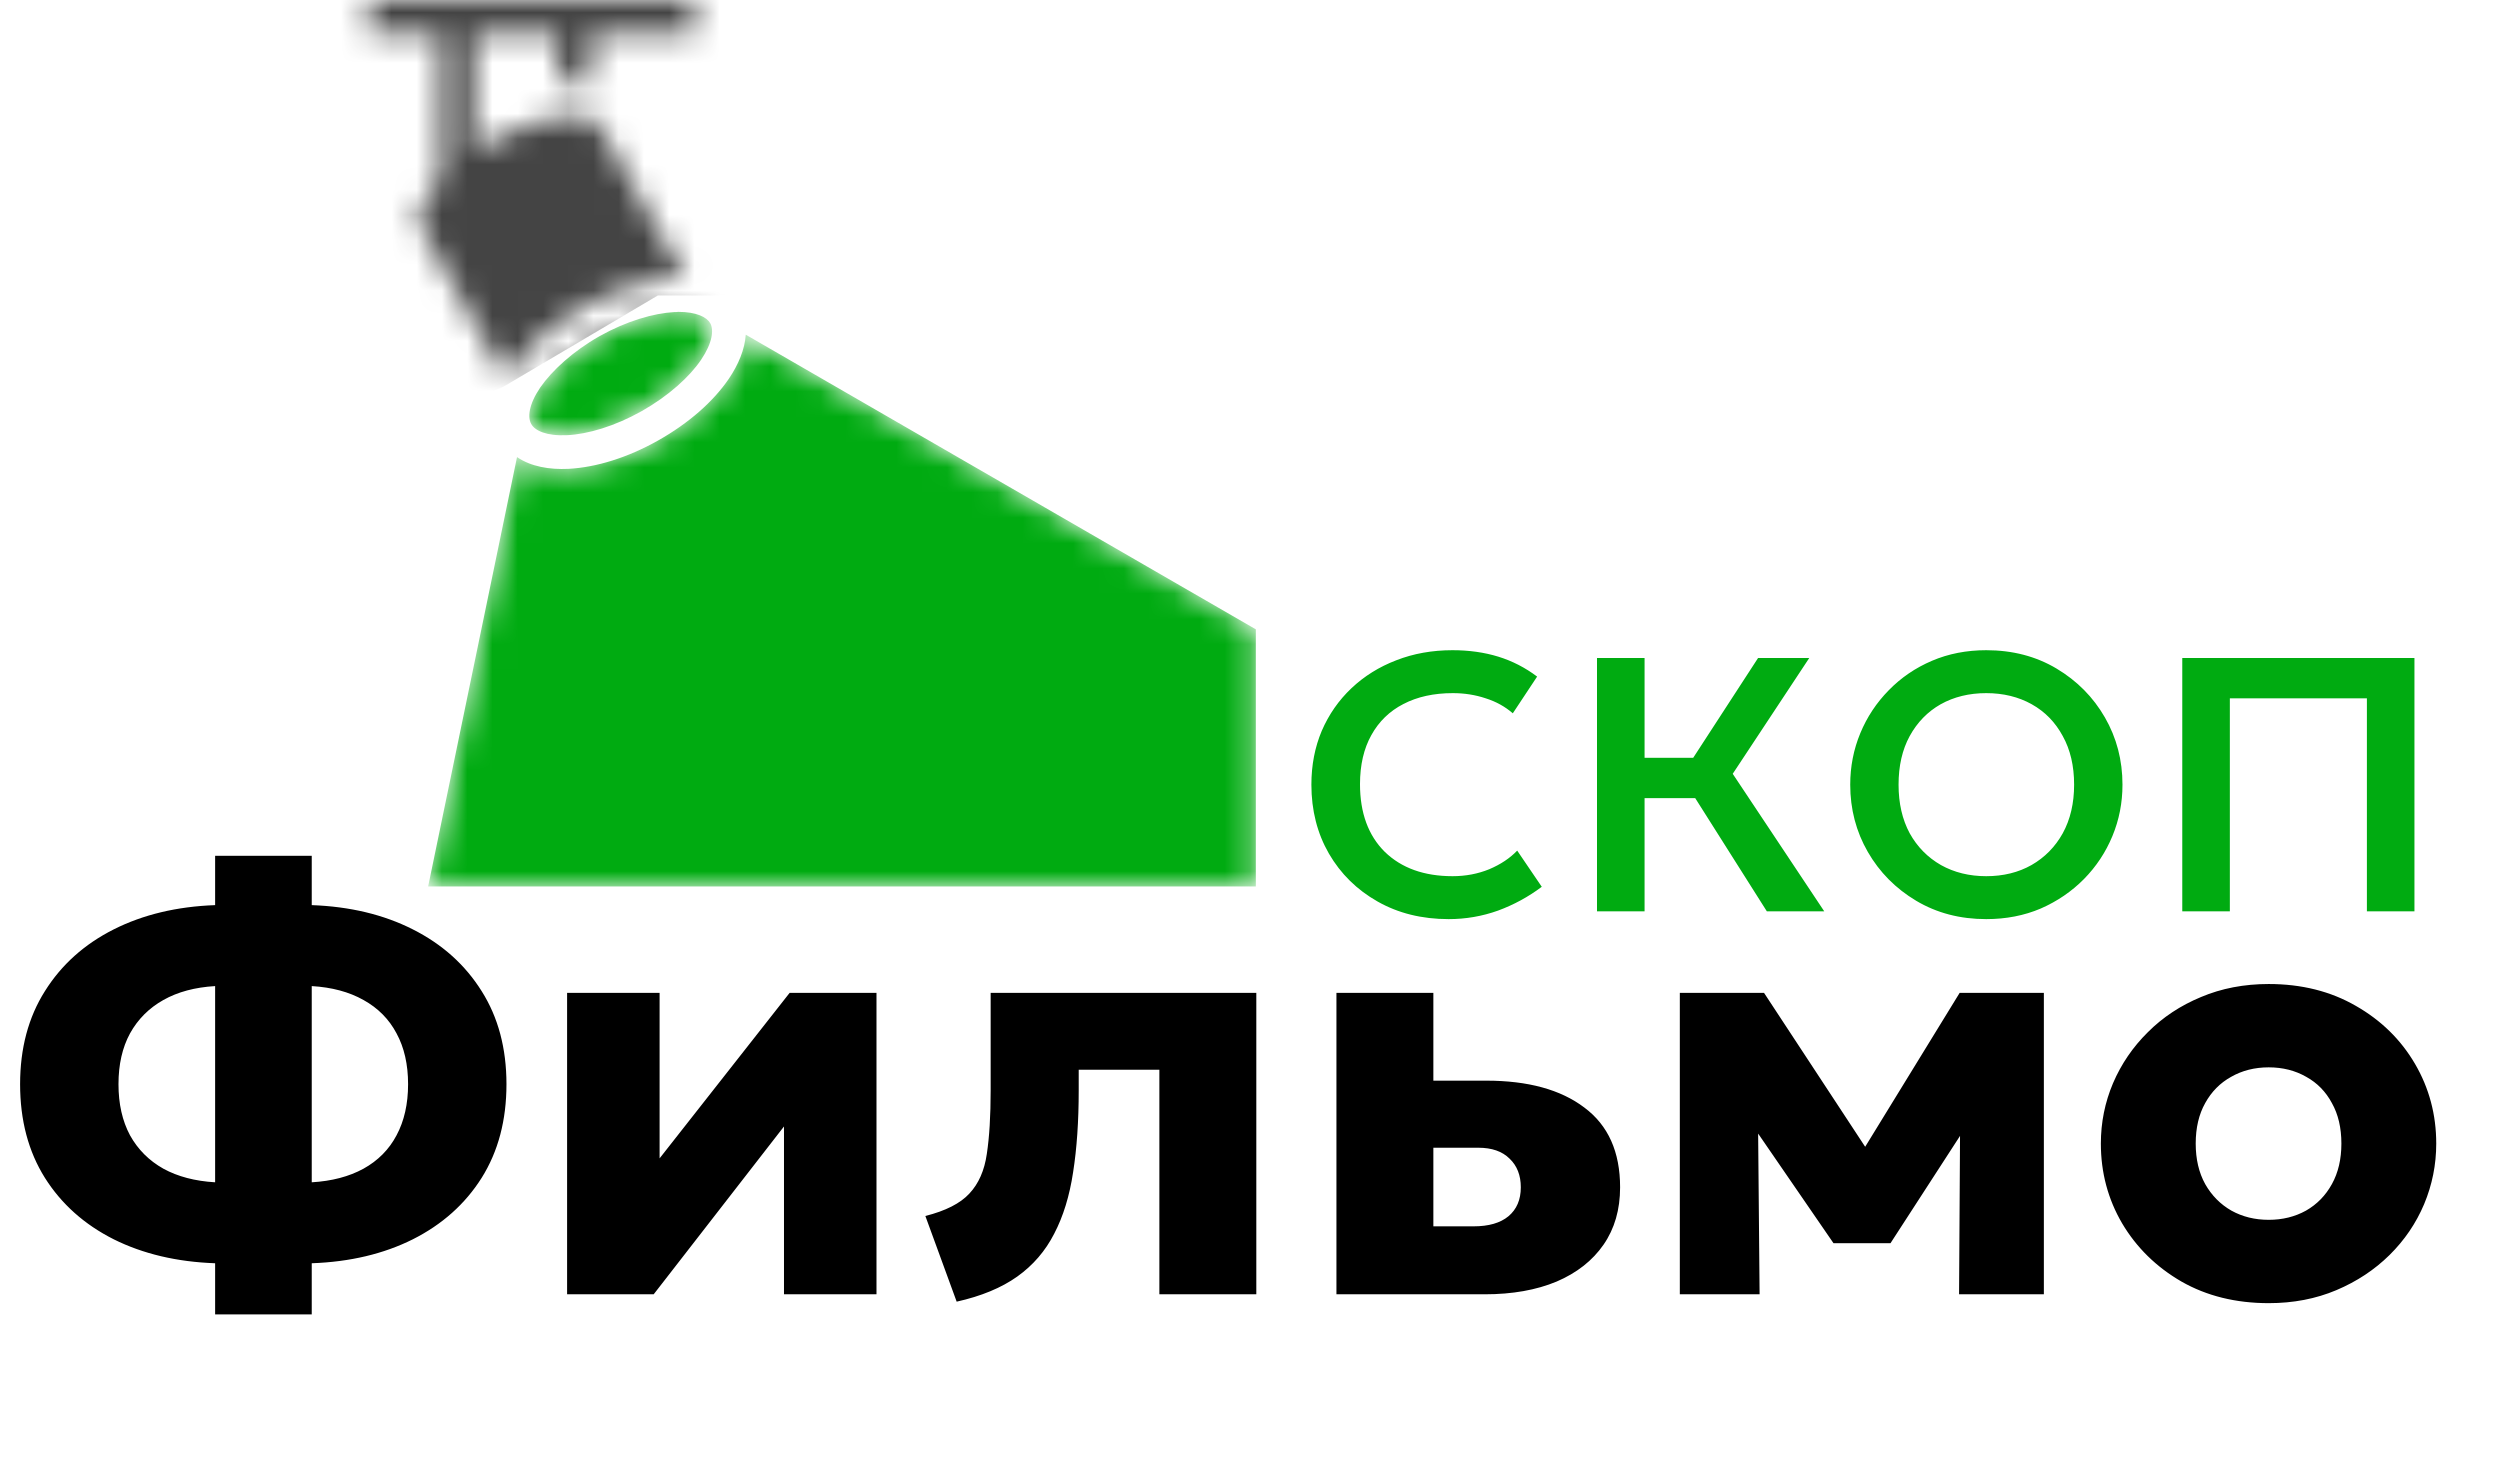
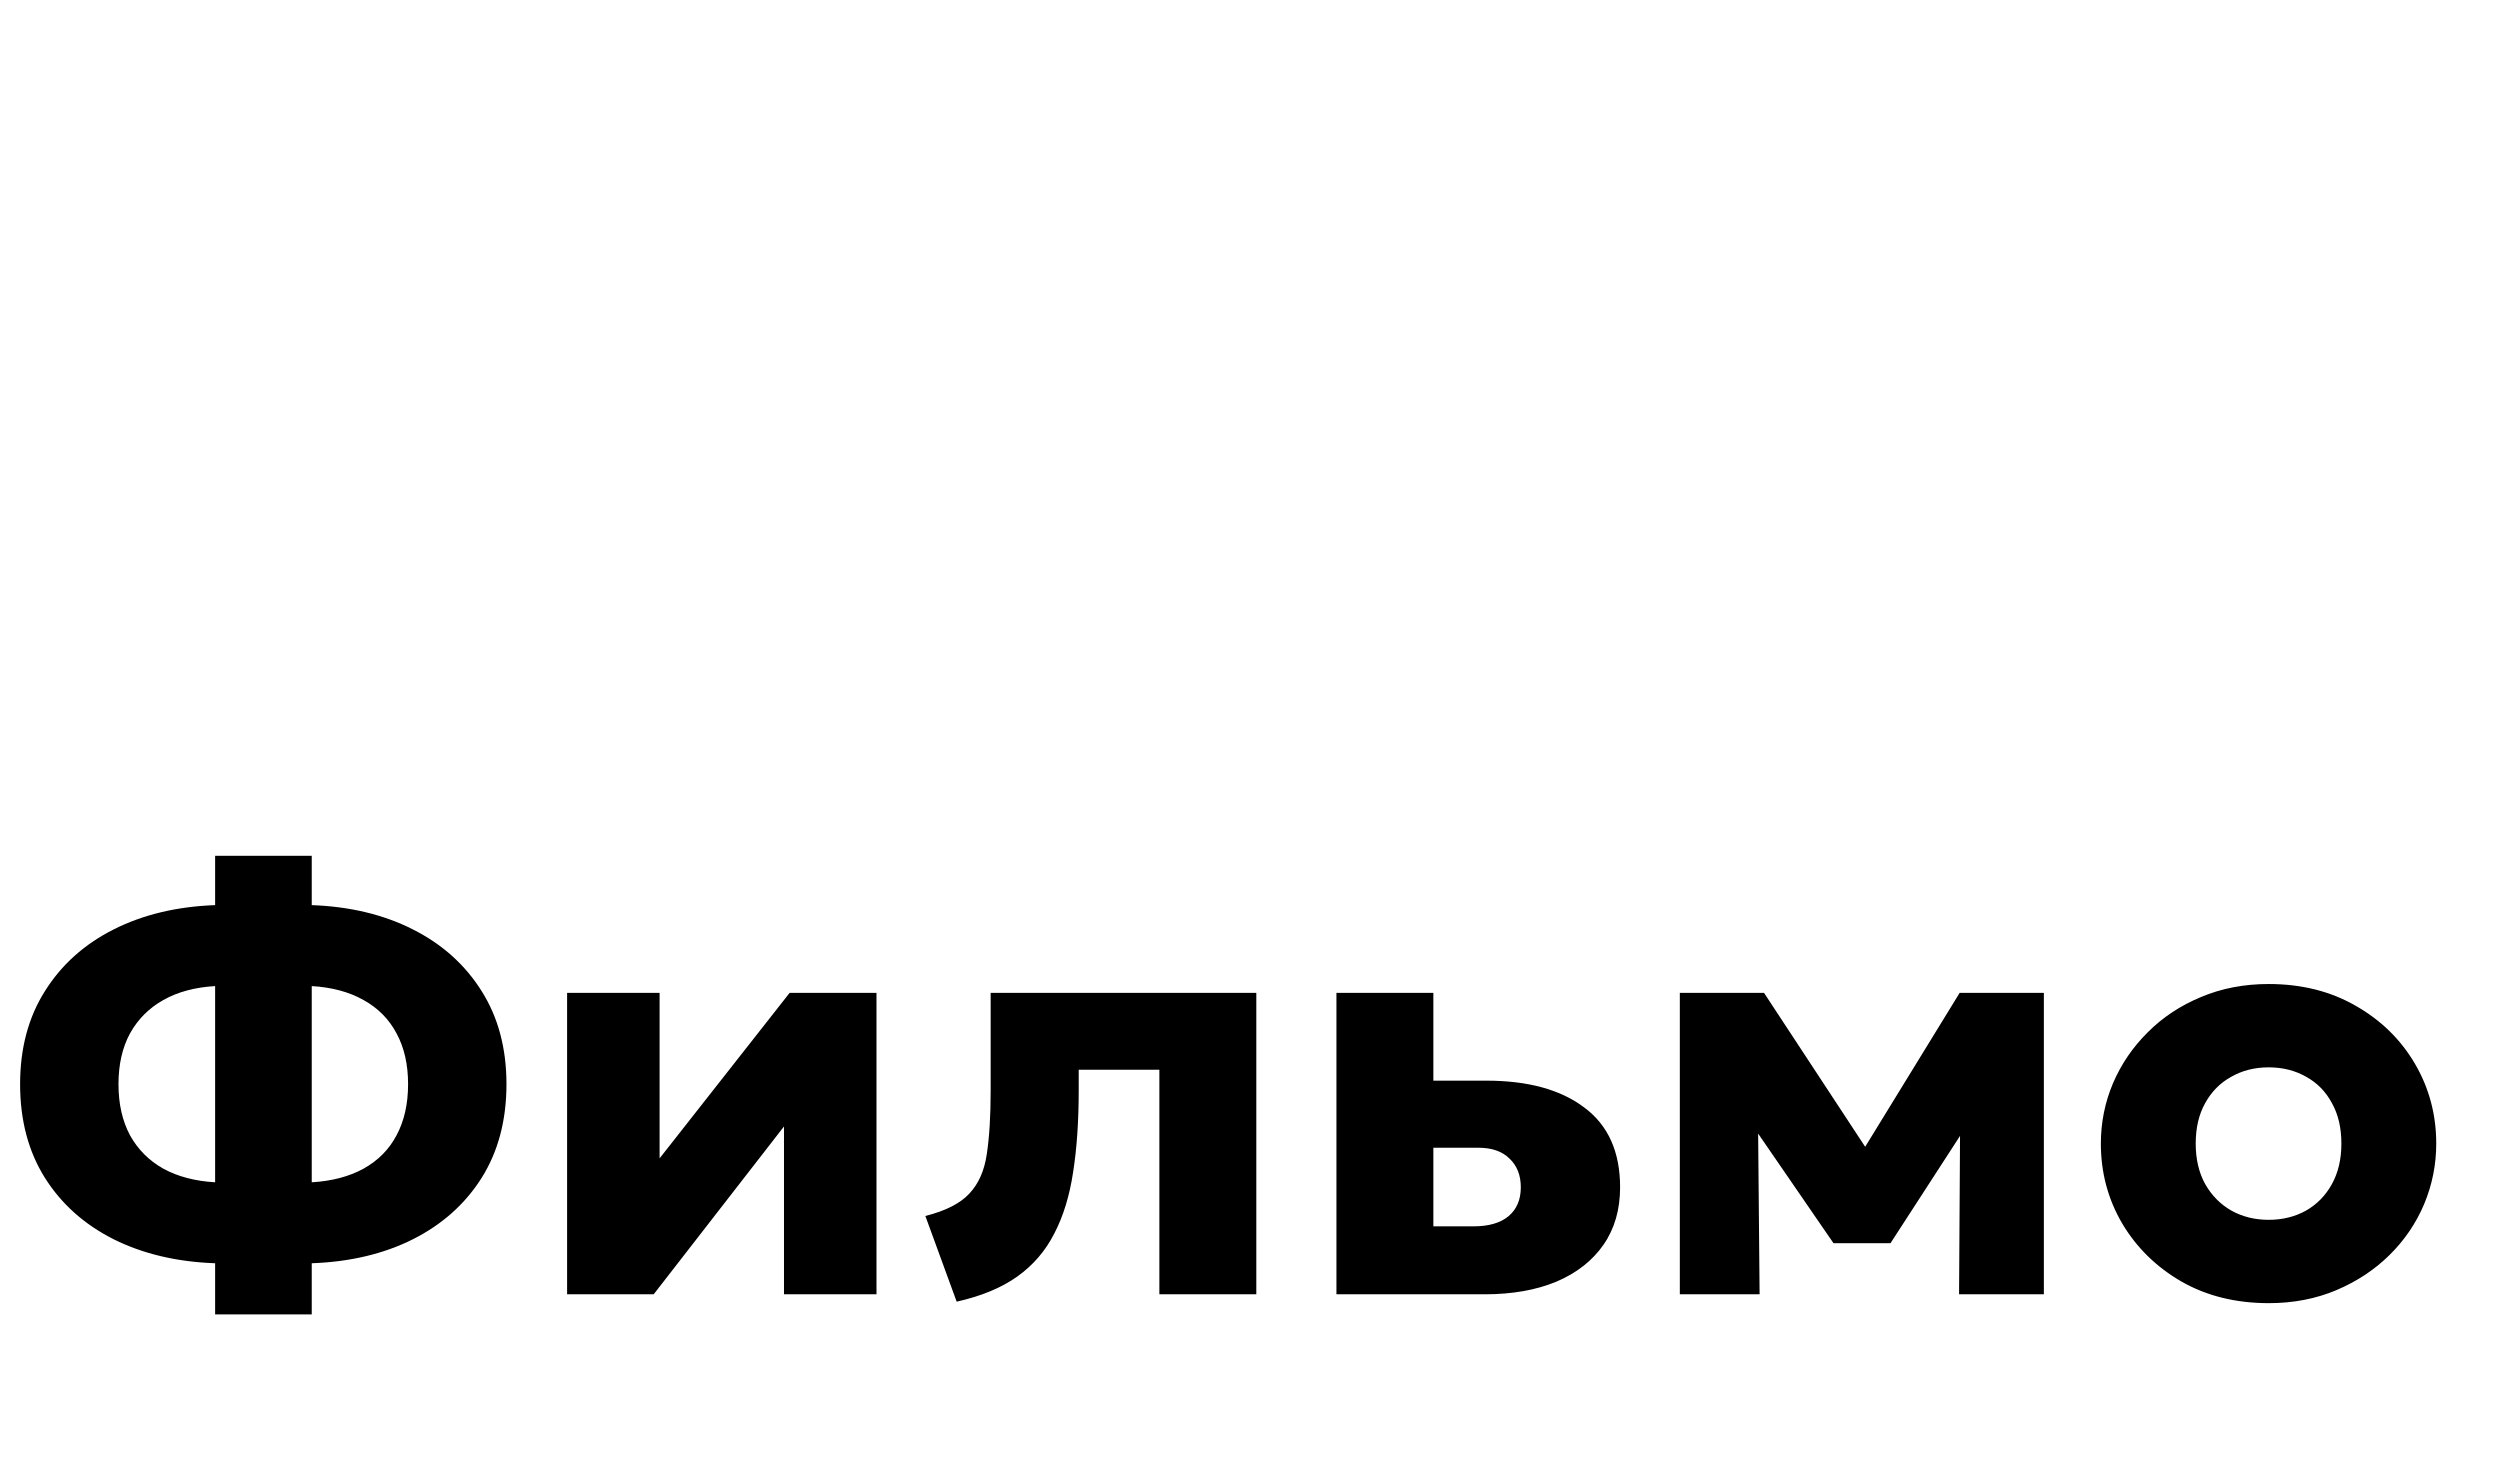
<svg xmlns="http://www.w3.org/2000/svg" width="99" height="58" viewBox="0 0 99 58" fill="none">
  <mask id="mask0_9428_24" style="mask-type:alpha" maskUnits="userSpaceOnUse" x="14" y="0" width="36" height="36">
-     <path d="M14.627 0V1.332H17.436V7.126C17.381 7.178 17.328 7.237 17.277 7.296C16.795 7.851 16.558 8.369 16.531 8.761L20.04 15.014C20.117 14.873 20.199 14.726 20.291 14.6C20.904 13.697 21.88 12.839 23.093 12.143C24.312 11.47 25.555 11.085 26.641 11.026C26.804 11.018 26.967 11.018 27.129 11.026L23.625 4.775C23.403 4.661 23.1 4.59 22.715 4.588H22.545C22.375 4.596 22.183 4.617 21.991 4.653C21.2 4.794 20.279 5.146 19.432 5.622C19.204 5.75 18.982 5.888 18.767 6.032V1.332H22.094V3.293C22.227 3.277 22.353 3.264 22.486 3.257C22.811 3.238 23.122 3.251 23.425 3.306V1.332H27.492V0H14.627ZM26.856 12.35C26.811 12.358 26.76 12.358 26.708 12.358C25.887 12.402 24.808 12.713 23.743 13.312C22.686 13.912 21.858 14.674 21.392 15.347C20.933 16.028 20.889 16.531 21.037 16.79C21.177 17.049 21.628 17.271 22.449 17.234C23.27 17.197 24.349 16.879 25.414 16.279C26.471 15.68 27.307 14.925 27.765 14.245C28.224 13.564 28.268 13.061 28.127 12.802C27.987 12.557 27.58 12.35 26.856 12.35ZM29.532 13.253C29.495 13.838 29.236 14.444 28.867 14.992C28.253 15.895 27.285 16.753 26.065 17.441C24.845 18.129 23.603 18.507 22.516 18.566C21.754 18.603 21.022 18.477 20.474 18.1L16.954 35.105H49.731V24.922L29.532 13.253Z" fill="#00AB11" />
-   </mask>
+     </mask>
  <g mask="url(#mask0_9428_24)">
-     <path d="M14.627 0V1.332H17.436V7.126C17.381 7.178 17.328 7.237 17.277 7.296C16.795 7.851 16.558 8.369 16.531 8.761L20.04 15.014C20.117 14.873 20.199 14.726 20.291 14.6C20.904 13.697 21.88 12.839 23.093 12.143C24.312 11.47 25.555 11.085 26.641 11.026C26.804 11.018 26.967 11.018 27.129 11.026L23.625 4.775C23.403 4.661 23.1 4.59 22.715 4.588H22.545C22.375 4.596 22.183 4.617 21.991 4.653C21.2 4.794 20.279 5.146 19.432 5.622C19.204 5.75 18.982 5.888 18.767 6.032V1.332H22.094V3.293C22.227 3.277 22.353 3.264 22.486 3.257C22.811 3.238 23.122 3.251 23.425 3.306V1.332H27.492V0H14.627ZM26.856 12.35C26.811 12.358 26.76 12.358 26.708 12.358C25.887 12.402 24.808 12.713 23.743 13.312C22.686 13.912 21.858 14.674 21.392 15.347C20.933 16.028 20.889 16.531 21.037 16.79C21.177 17.049 21.628 17.271 22.449 17.234C23.27 17.197 24.349 16.879 25.414 16.279C26.471 15.68 27.307 14.925 27.765 14.245C28.224 13.564 28.268 13.061 28.127 12.802C27.987 12.557 27.58 12.35 26.856 12.35ZM29.532 13.253C29.495 13.838 29.236 14.444 28.867 14.992C28.253 15.895 27.285 16.753 26.065 17.441C24.845 18.129 23.603 18.507 22.516 18.566C21.754 18.603 21.022 18.477 20.474 18.1L16.954 35.105H49.731V24.922L29.532 13.253Z" fill="#00AB11" />
    <path d="M13.234 -0.836L29.114 -1.672V11.701H26.05L19.92 15.323L13.234 18.11V-0.836Z" fill="#444444" />
  </g>
-   <path d="M57.368 36.397C56.31 36.397 55.371 36.165 54.552 35.7C53.733 35.236 53.092 34.605 52.627 33.806C52.163 33.001 51.931 32.09 51.931 31.073C51.931 30.301 52.068 29.591 52.341 28.943C52.621 28.294 53.013 27.731 53.518 27.253C54.023 26.776 54.614 26.407 55.29 26.148C55.972 25.881 56.716 25.748 57.522 25.748C58.177 25.748 58.781 25.834 59.334 26.004C59.887 26.175 60.399 26.438 60.87 26.793L59.907 28.247C59.6 27.98 59.242 27.782 58.832 27.653C58.423 27.516 57.989 27.448 57.532 27.448C56.781 27.448 56.129 27.591 55.576 27.878C55.03 28.158 54.607 28.567 54.307 29.107C54.006 29.646 53.856 30.294 53.856 31.052C53.856 32.192 54.184 33.086 54.839 33.735C55.501 34.376 56.395 34.697 57.522 34.697C58.04 34.697 58.525 34.605 58.975 34.421C59.426 34.23 59.795 33.984 60.081 33.684L61.054 35.117C60.528 35.513 59.952 35.827 59.324 36.059C58.696 36.284 58.044 36.397 57.368 36.397ZM69.968 36.09L66.579 30.735L69.62 26.056H71.647L68.616 30.643L72.241 36.09H69.968ZM63.241 36.09V26.056H65.125V30.008H68.125V31.605H65.125V36.09H63.241ZM78.654 36.397C77.617 36.397 76.692 36.154 75.88 35.67C75.067 35.185 74.429 34.54 73.965 33.735C73.501 32.929 73.269 32.042 73.269 31.073C73.269 30.356 73.402 29.677 73.668 29.035C73.934 28.393 74.31 27.827 74.794 27.335C75.279 26.837 75.849 26.448 76.504 26.168C77.159 25.888 77.876 25.748 78.654 25.748C79.699 25.748 80.627 25.991 81.439 26.475C82.252 26.96 82.89 27.605 83.354 28.41C83.818 29.216 84.05 30.103 84.05 31.073C84.05 31.789 83.917 32.468 83.651 33.11C83.385 33.752 83.009 34.318 82.525 34.81C82.04 35.301 81.47 35.69 80.815 35.977C80.159 36.257 79.439 36.397 78.654 36.397ZM78.654 34.697C79.33 34.697 79.927 34.55 80.446 34.257C80.972 33.956 81.385 33.537 81.685 32.998C81.985 32.451 82.135 31.81 82.135 31.073C82.135 30.329 81.985 29.687 81.685 29.148C81.391 28.602 80.982 28.182 80.456 27.888C79.931 27.595 79.33 27.448 78.654 27.448C77.979 27.448 77.378 27.595 76.852 27.888C76.334 28.182 75.924 28.602 75.624 29.148C75.33 29.687 75.183 30.329 75.183 31.073C75.183 31.81 75.33 32.451 75.624 32.998C75.924 33.537 76.337 33.956 76.863 34.257C77.388 34.55 77.985 34.697 78.654 34.697ZM86.418 36.09V26.056H95.612V36.09H93.729V27.653H88.302V36.09H86.418Z" fill="#00AB11" />
  <path d="M8.519 52.05V50.025C7.005 49.971 5.667 49.655 4.505 49.077C3.343 48.492 2.434 47.681 1.779 46.644C1.123 45.598 0.796 44.362 0.796 42.934C0.796 41.514 1.123 40.286 1.779 39.248C2.434 38.203 3.343 37.388 4.505 36.803C5.667 36.218 7.005 35.898 8.519 35.843V33.889H12.345V35.843C13.858 35.898 15.192 36.218 16.347 36.803C17.509 37.388 18.418 38.203 19.073 39.248C19.729 40.286 20.056 41.514 20.056 42.934C20.056 44.362 19.729 45.598 19.073 46.644C18.418 47.681 17.509 48.492 16.347 49.077C15.192 49.655 13.858 49.971 12.345 50.025V52.05H8.519ZM8.519 46.819V39.049C7.723 39.096 7.04 39.279 6.471 39.599C5.901 39.919 5.461 40.36 5.149 40.922C4.844 41.483 4.692 42.154 4.692 42.934C4.692 43.714 4.844 44.389 5.149 44.959C5.461 45.52 5.901 45.961 6.471 46.281C7.04 46.593 7.723 46.772 8.519 46.819ZM12.345 46.819C13.141 46.772 13.823 46.593 14.393 46.281C14.97 45.961 15.407 45.52 15.703 44.959C16.008 44.389 16.16 43.714 16.16 42.934C16.16 42.154 16.008 41.483 15.703 40.922C15.407 40.36 14.97 39.919 14.393 39.599C13.823 39.279 13.141 39.096 12.345 39.049V46.819ZM22.457 51.254V39.318H26.12V45.871L31.269 39.318H34.709V51.254H31.046V44.608L25.886 51.254H22.457ZM37.884 51.546L36.644 48.153C37.447 47.95 38.029 47.654 38.388 47.264C38.754 46.874 38.984 46.351 39.078 45.696C39.179 45.033 39.23 44.194 39.23 43.18V39.318H49.75V51.254H45.911V42.361H42.717V43.18C42.717 44.397 42.643 45.477 42.495 46.421C42.354 47.357 42.105 48.169 41.746 48.855C41.395 49.542 40.907 50.107 40.283 50.552C39.659 50.996 38.859 51.328 37.884 51.546ZM52.923 51.254V39.318H56.761V48.563H58.352C58.953 48.563 59.413 48.43 59.733 48.165C60.06 47.892 60.224 47.509 60.224 47.018C60.224 46.542 60.076 46.164 59.78 45.883C59.491 45.594 59.078 45.45 58.539 45.45H56.374V42.794H58.855C60.509 42.794 61.804 43.149 62.74 43.859C63.684 44.561 64.156 45.614 64.156 47.018C64.156 47.9 63.938 48.656 63.501 49.288C63.064 49.92 62.444 50.407 61.64 50.751C60.837 51.086 59.889 51.254 58.797 51.254H52.923ZM66.521 51.254V39.318H69.786H69.856L74.7 46.69L73.062 46.714L77.602 39.318H80.937V51.254H77.579L77.626 43.519L78.375 43.812L74.864 49.23H72.606L68.873 43.8L69.61 43.508L69.68 51.254H66.521ZM89.84 51.605C88.538 51.605 87.387 51.32 86.388 50.751C85.39 50.173 84.606 49.405 84.037 48.446C83.475 47.486 83.194 46.433 83.194 45.286C83.194 44.451 83.354 43.656 83.674 42.899C84.001 42.135 84.462 41.46 85.055 40.875C85.647 40.282 86.35 39.818 87.161 39.482C87.972 39.139 88.865 38.967 89.84 38.967C91.143 38.967 92.294 39.256 93.292 39.833C94.291 40.403 95.071 41.167 95.633 42.127C96.194 43.086 96.475 44.139 96.475 45.286C96.475 46.121 96.315 46.92 95.995 47.685C95.675 48.442 95.219 49.112 94.626 49.698C94.033 50.283 93.331 50.747 92.52 51.09C91.709 51.433 90.816 51.605 89.84 51.605ZM89.84 48.305C90.386 48.305 90.878 48.184 91.315 47.942C91.752 47.693 92.095 47.342 92.344 46.889C92.594 46.437 92.719 45.902 92.719 45.286C92.719 44.662 92.594 44.128 92.344 43.683C92.103 43.231 91.763 42.883 91.326 42.642C90.89 42.392 90.394 42.267 89.84 42.267C89.287 42.267 88.791 42.392 88.354 42.642C87.918 42.883 87.574 43.231 87.325 43.683C87.075 44.128 86.95 44.662 86.95 45.286C86.95 45.902 87.075 46.437 87.325 46.889C87.582 47.342 87.929 47.693 88.366 47.942C88.803 48.184 89.294 48.305 89.84 48.305Z" fill="black" />
</svg>